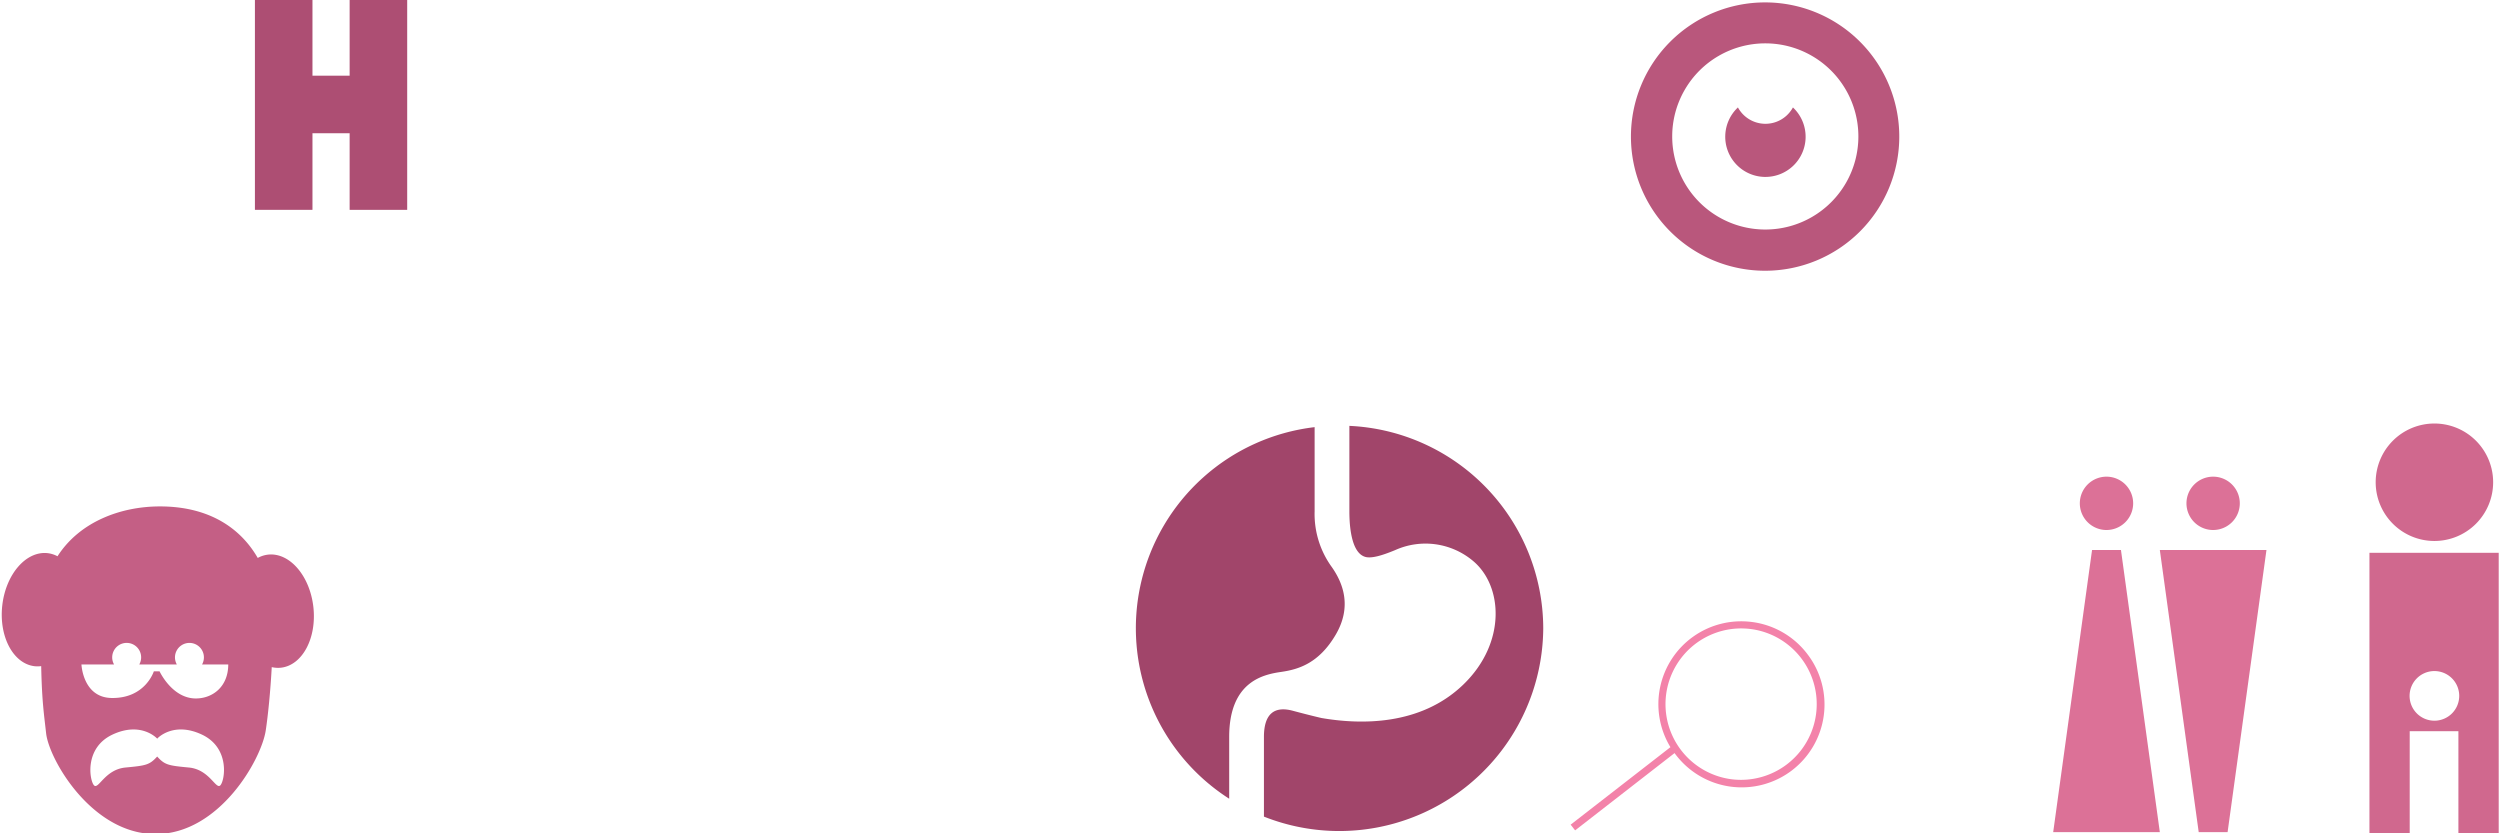
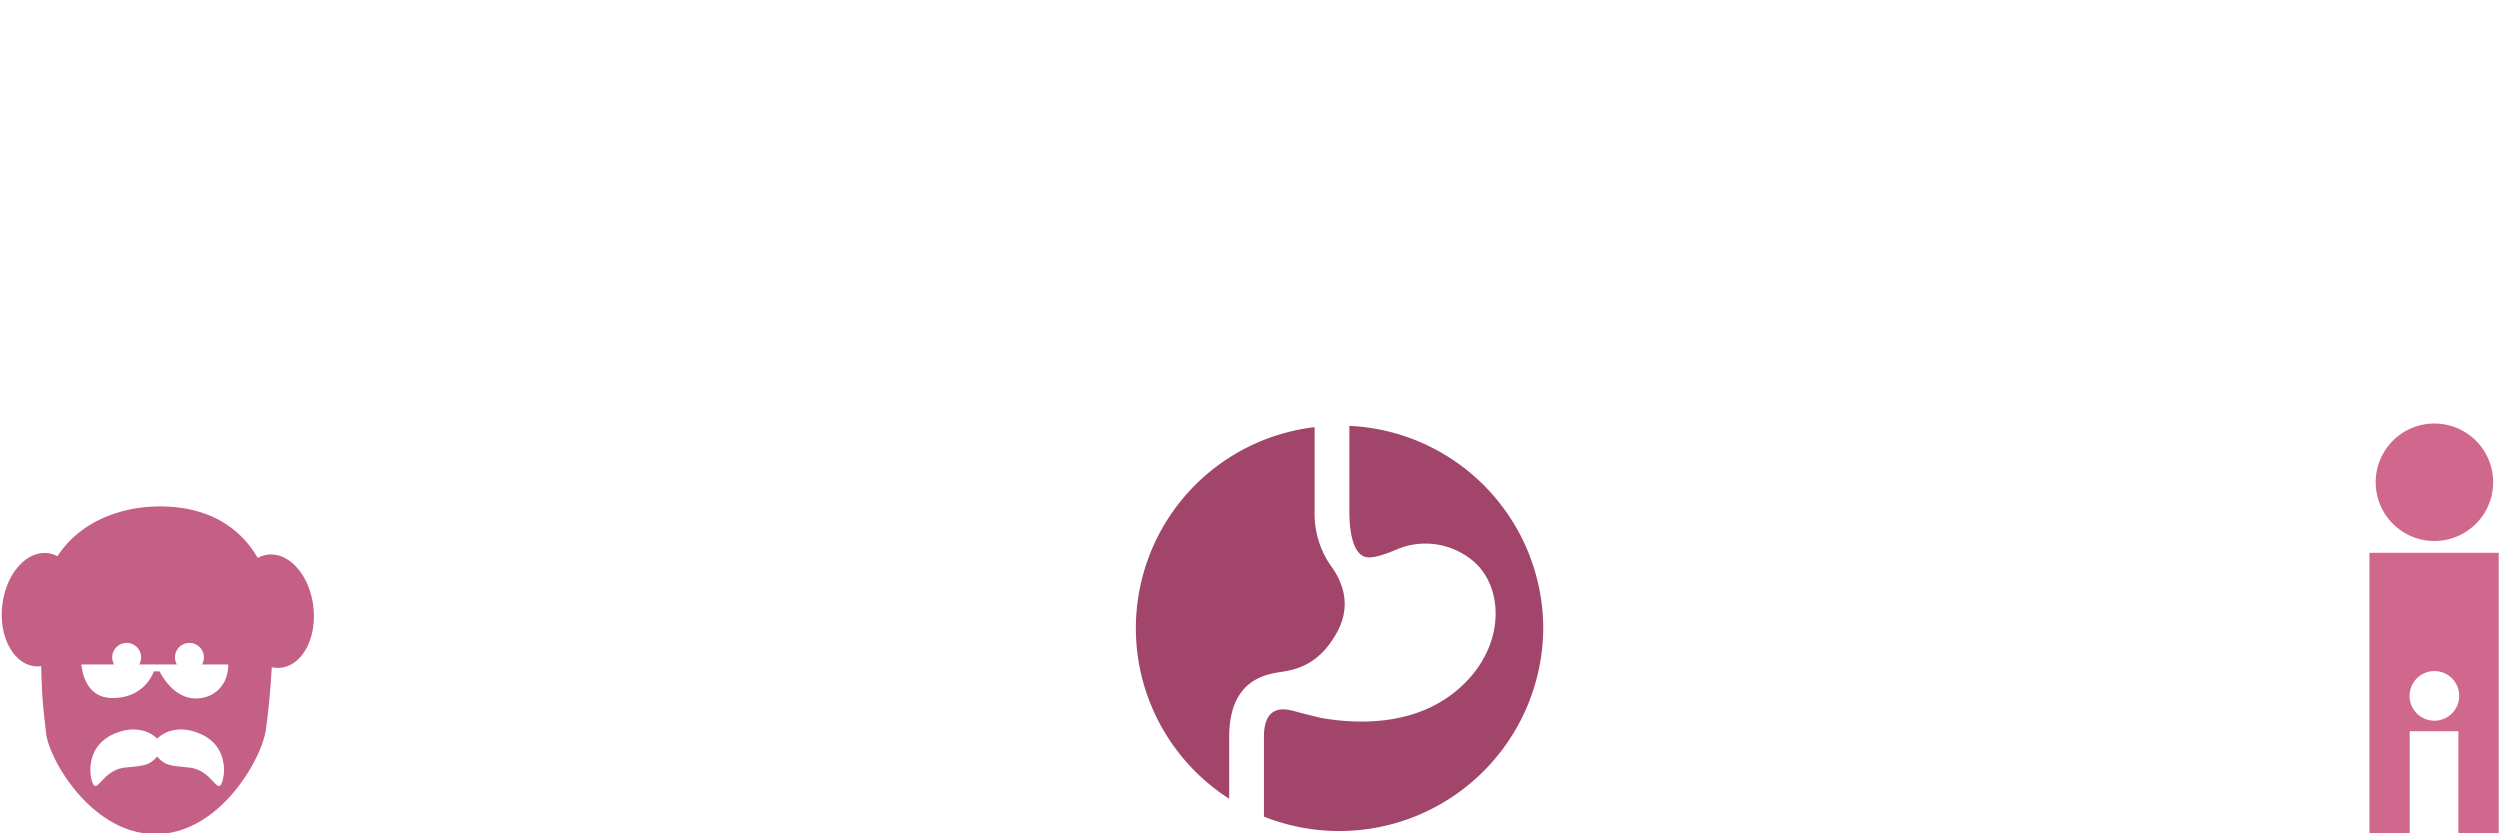
<svg xmlns="http://www.w3.org/2000/svg" viewBox="0 0 900 300" style="background-color: rgba(255, 148, 187, 0.3)" width="225" height="75">
  <g transform="translate(91.089,0) scale(1.5)">
-     <path d="M37,0v50.364h-13.813v-18.386h-8.92v18.383h-13.812v-50.364h13.812v18.168h8.92v-18.165z" style="fill: rgb(173, 78, 115);" />
-   </g>
+     </g>
  <g transform="translate(584.838,0.866) scale(2.3)">
-     <path d="M22,0a21,21,0,1,0,21,21a21,21,0,0,0,-21,-21zm0.06,35.55h-0.06a14.57,14.57,0,1,1,0.06,0zm4.577,-18.829a6.29,6.29,0,1,1,-8.891,-0.281a4.9,4.9,0,0,0,8.61,0c0.096,0.091,0.19,0.184,0.281,0.281z" style="fill: rgb(185, 87, 124);" />
-   </g>
+     </g>
  <g transform="translate(-4.2317294719123235e-88,181.8) scale(0.6)">
    <path d="M188,61c-2.181,-18.743,-14.4,-32.714,-27.28,-31.214a16.744,16.744,0,0,0,-6.075,1.984c-9.49,-16.526,-27.577,-30.919,-58.7,-30.919c-23.582,0,-48.18,9.224,-61.439,29.911a16.708,16.708,0,0,0,-5.842,-1.862c-12.886,-1.5,-25.1,12.467,-27.28,31.189s6.5,35.141,19.385,36.639a16.409,16.409,0,0,0,3.949,-0.055c0.428,21.14,1.689,28.92,2.956,40.318c1.74,15.66,27.4,60.452,65.677,60.452s63.49,-44.792,66.1,-62.193c1.406,-9.353,2.8,-23.367,3.6,-37.972a16.68,16.68,0,0,0,5.572,0.337c12.873,-1.498,21.555,-17.903,19.377,-36.615zm-55.744,107.15c-2.658,2.955,-6.5,-9.46,-18.916,-10.633c-12.246,-1.166,-14.436,-1.491,-19.032,-6.607c-4.6,5.116,-6.787,5.441,-19.029,6.607c-12.418,1.182,-16.258,13.6,-18.919,10.633s-5.912,-22.48,11.239,-30.449s26.6,2.367,26.6,2.367c0.085,0.229,0.144,0.23,0.225,0c0,0,9.463,-10.346,26.606,-2.367s13.89,27.496,11.226,30.449zm-14.766,-52.072c-14.233,0,-21.76,-16.291,-21.76,-16.291h-3.421s-5.146,16.419,-25.472,16c-17.176,-0.362,-17.966,-20.107,-17.966,-20.107h19.567a8.682,8.682,0,1,1,15.131,0h22.531a8.679,8.679,0,1,1,15.132,0h15.717c0,13.217,-9.241,20.398,-19.459,20.398z" style="fill: rgb(196, 95, 133);" />
  </g>
  <g transform="translate(853,150) scale(1)">
    <path d="M0,49v103.02h14.494v-38.794h17.53v38.794h14.511v-103.02zm23.386,60.451a8.934,8.934,0,1,1,8.934,-8.934a8.934,8.934,0,0,1,-8.934,8.937zm-21.141,-85.842a21.143,21.143,0,1,1,21.143,21.143a21.143,21.143,0,0,1,-21.143,-21.14z" style="fill: rgb(208, 104, 142);" />
  </g>
  <g transform="translate(739.127,171.6) scale(1.2)">
-     <path d="M64,22l-11.663,84.643h-8.665l-11.663,-84.643zm-16,-6a8,8,0,1,0,-8,-8a8,8,0,0,0,8.005,8.002zm-36.324,6l-11.658,84.643h31.991l-11.663,-84.643zm4.332,-6a8,8,0,1,0,-8,-8a8,8,0,0,0,8.005,8.002z" style="fill: rgb(220, 113, 151);" />
-   </g>
+     </g>
  <g transform="translate(409.049,152.4) scale(1.8)">
    <path d="M81.4,41a40.8,40.8,0,0,1,-55.863,37.656c0,-0.007,0,-0.576,0,-0.576v-15.358c0,-4.643,2.088,-6.224,5.777,-5.236s5.733,1.449,5.733,1.449c7.643,1.318,19.766,1.648,28.4,-6.72s7.882,-19.8,1.832,-24.762a14.783,14.783,0,0,0,-15.467,-2.112c-3.025,1.256,-4.68,1.6,-5.764,1.427c-2.8,-0.514,-3.423,-5.365,-3.423,-9.173c0,-4.224,0,-13.74,0,-16.913v-0.175a40.631,40.631,0,0,1,38.775,40.493zm-41.51,1.275c3.36,-5.72,1.358,-10.438,-0.715,-13.441a18.083,18.083,0,0,1,-3.5,-11.239v-16.833a40.49,40.49,0,0,0,-17.086,74.317c0,-0.009,0,-0.885,0,-0.885v-11.472c0,-11.224,7.006,-12.511,10.438,-13.012s7.503,-1.715,10.863,-7.435z" style="fill: rgb(161, 69, 106);" />
  </g>
  <g transform="translate(563.682,223.5) scale(1.5)">
-     <path d="M58,8a19.882,19.882,0,0,0,-13.143,-7.7h-0.033a19.881,19.881,0,0,0,-19.708,30.021l-23.95,18.6l1.076,1.367l23.864,-18.546c0.064,0.075,0.118,0.161,0.183,0.247a19.881,19.881,0,1,0,31.711,-23.987zm-18.378,30a18.175,18.175,0,0,1,2.447,-36.179a20.023,20.023,0,0,1,2.519,0.172a18.174,18.174,0,0,1,-4.966,36.007z" style="fill: rgb(243, 130, 169);" />
-   </g>
+     </g>
</svg>